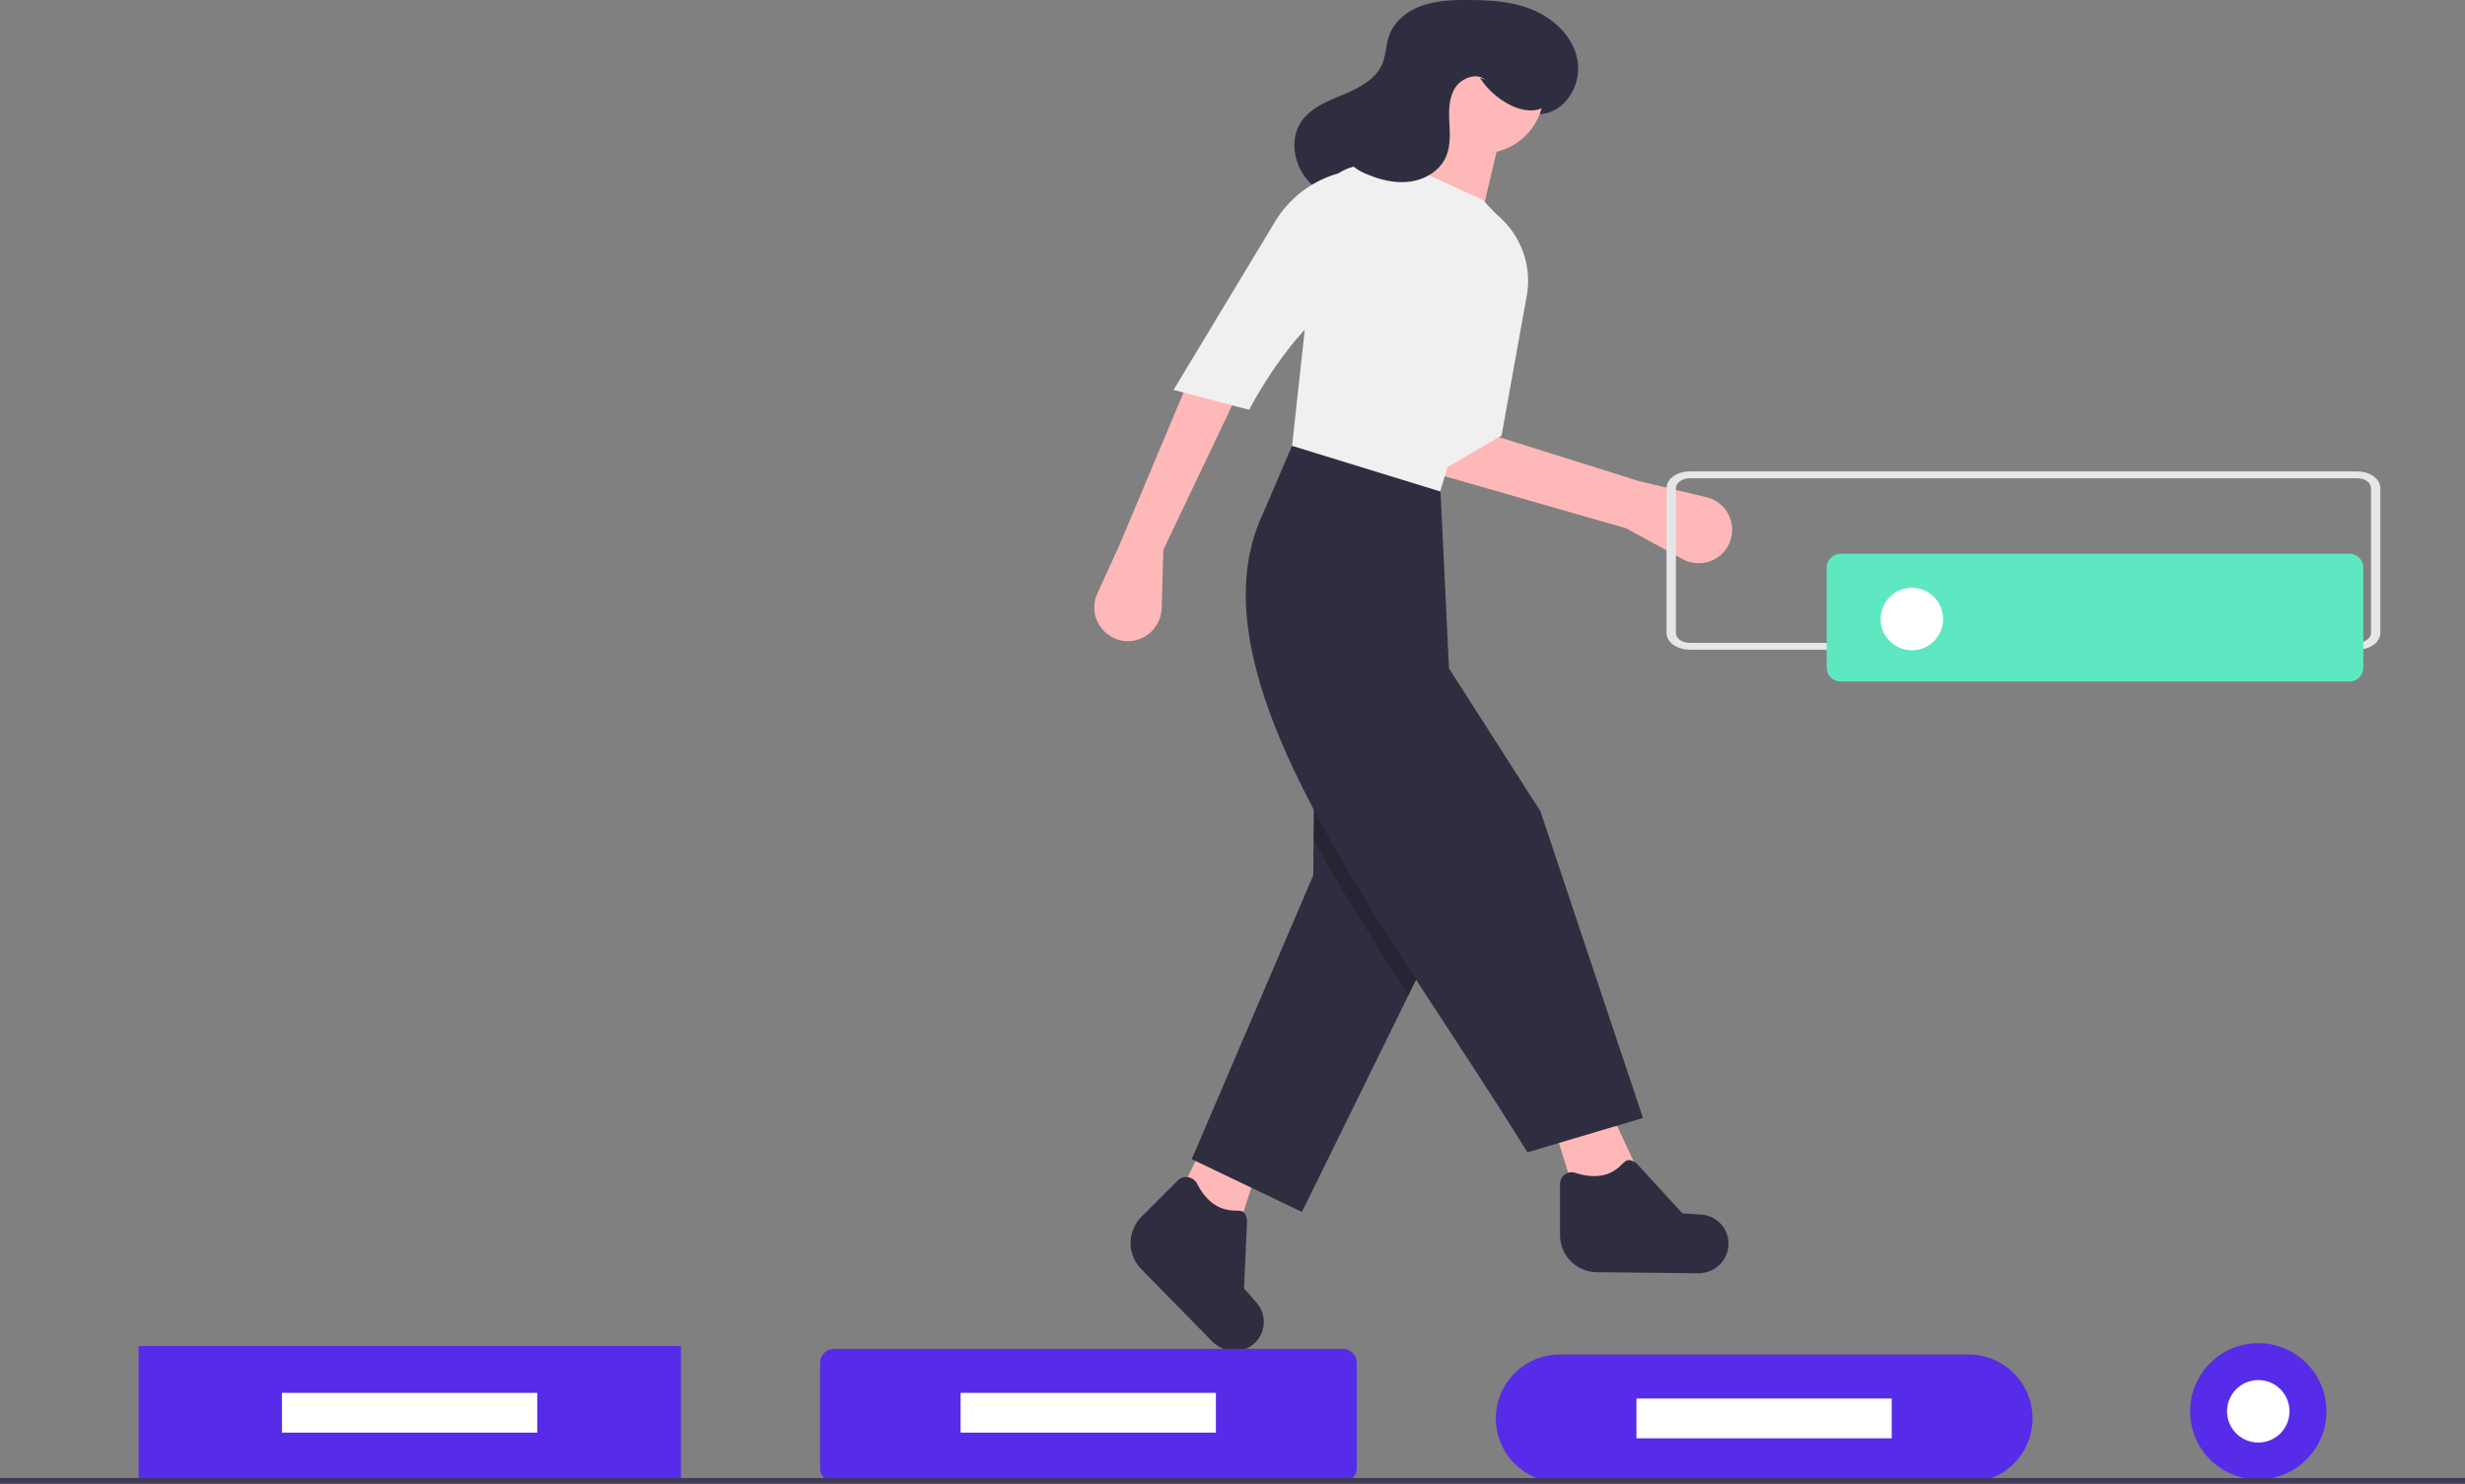
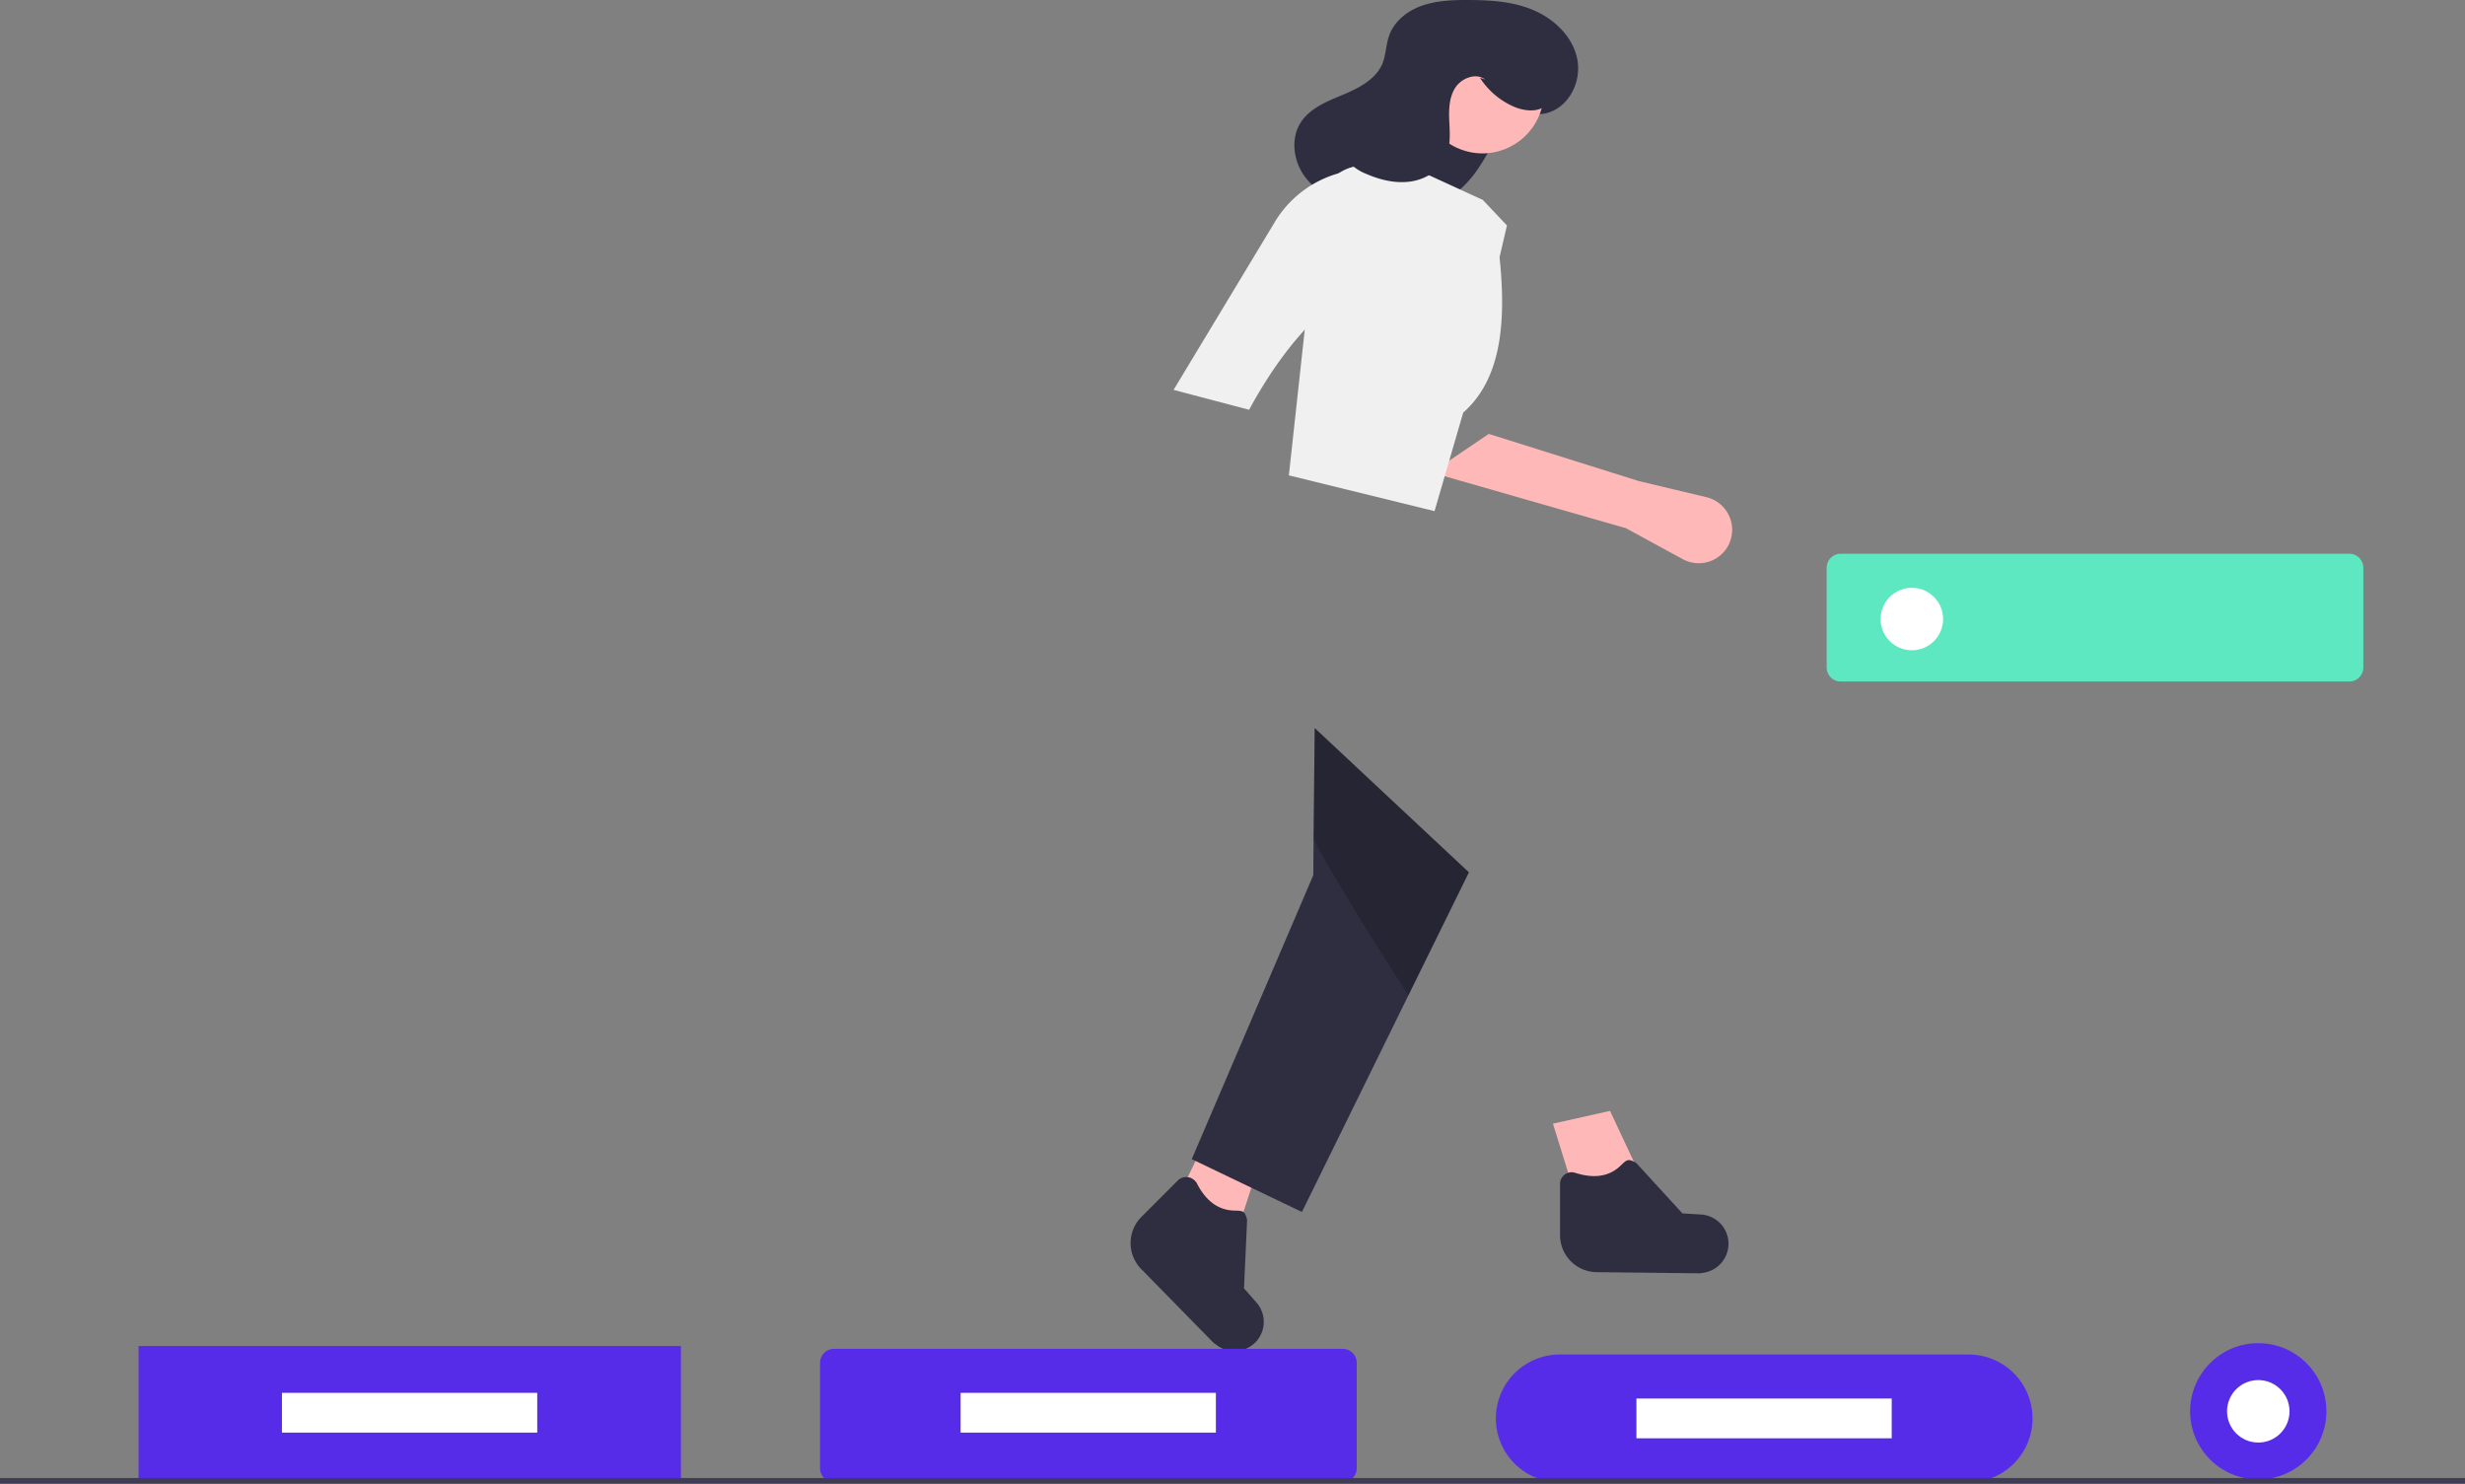
<svg xmlns="http://www.w3.org/2000/svg" id="etapes_validation_tunnel" width="868.1" height="522.5" viewBox="0 0 868.1 522.5">
  <rect x="0" y="0" width="868.1" height="522.5" fill="#808080" stroke="none" />
  <path id="Tracé_13146" data-name="Tracé 13146" d="M496.8,73.1A20.609,20.609,0,0,0,511,69.3a39.241,39.241,0,0,0,10.2-10.9,73.005,73.005,0,0,0,10-23.1,13.531,13.531,0,0,0,13.2,4.6C552.3,38.1,557,29,555.5,21s-8-14.2-15.4-17.4S524.3,0,516.2,0c-5.3,0-10.7.3-15.7,2.1s-9.6,5.5-11.3,10.5c-1.1,3.1-1.1,6.6-2.3,9.7-2.3,5.6-8.3,8.7-13.8,11s-11.7,4.7-15,9.8c-3.7,5.7-2.6,13.7,1.5,19.2s10.7,8.6,17.4,10,13.6,1,20.4.7" fill="#2f2e41" />
  <path id="Tracé_13147" data-name="Tracé 13147" d="M435.8,433.3l-22-9.5,11.9-24.6,17.8,10.4Z" fill="#feb8b8" />
  <path id="Tracé_13148" data-name="Tracé 13148" d="M517.3,307.2,496,350.5l-37.5,76.3-38.8-18.6,42.8-100,.1-12.6.4-39.2Z" fill="#2f2e41" />
  <path id="Tracé_13149" data-name="Tracé 13149" d="M577.6,413.8l-22.6,8-8.1-26.1,20.1-4.5Z" fill="#feb8b8" />
  <path id="Tracé_13150" data-name="Tracé 13150" d="M572.6,186l-68.4-19.6,20.1-13.6,52.8,16.6,23.9,5.7a11.811,11.811,0,0,1,8.7,14.2,17.238,17.238,0,0,1-.7,2.1h0a11.793,11.793,0,0,1-15.6,5.9,5.941,5.941,0,0,1-.8-.4Z" fill="#feb8b8" />
-   <path id="Tracé_13151" data-name="Tracé 13151" d="M528.8,153.4l-27.7,16.1c-2.4-20.1,9.6-55.9,24.6-95h0a30.229,30.229,0,0,1,12.2,28.4Z" fill="#f0f0f0" />
-   <path id="Tracé_13152" data-name="Tracé 13152" d="M409.7,193.6l-.6,20.6a12,12,0,0,1-12.2,11.6,12.589,12.589,0,0,1-2.7-.4h0a11.933,11.933,0,0,1-8.4-14.6,14.578,14.578,0,0,1,.7-1.9l7.7-16.9,24.1-57.3,16.6,6Z" fill="#feb8b8" />
  <circle id="Ellipse_1849" data-name="Ellipse 1849" cx="21.6" cy="21.6" r="21.6" transform="translate(496.206 48.633) rotate(-77.067)" fill="#feb8b8" />
-   <path id="Tracé_13153" data-name="Tracé 13153" d="M521.3,77.9l-25.1-12,12.5-28.2,21.1,4Z" fill="#feb8b8" />
  <path id="Tracé_13154" data-name="Tracé 13154" d="M505.2,180l-51.3-12.6L464.2,73a16.531,16.531,0,0,1,18-14.7l16.9,1.5,23.1,10.6,8.5,9-2.6,11.2c2.4,23,.6,42.9-12.8,54.7Z" fill="#f0f0f0" />
  <path id="Tracé_13155" data-name="Tracé 13155" d="M439.9,144.3l-26.6-7L449,78.1a38.287,38.287,0,0,1,36.7-18.3h0L472,104.6C459.5,114.1,448.9,127.7,439.9,144.3Z" fill="#f0f0f0" />
  <path id="Tracé_13156" data-name="Tracé 13156" d="M517.3,307.2,496,350.5c-12-18.6-23.6-37-33.4-54.9l.4-39.2Z" opacity="0.2" />
-   <path id="Tracé_13157" data-name="Tracé 13157" d="M578.6,393.7l-40.7,12.1c-49.6-80.5-120.6-167.3-93-225.2L455,157l52.3,16.1,3,62.3,32.2,50.3Z" fill="#2f2e41" />
  <path id="Tracé_13158" data-name="Tracé 13158" d="M598.6,448.4l-36.2-.4a13.038,13.038,0,0,1-13-13V417a4.14,4.14,0,0,1,4.1-4.2,5.019,5.019,0,0,1,1.2.2c6.5,2.1,11.9,1.4,15.9-2.4,2.4-2.3,2.7-2.7,5.6-1.1l16.3,17.8,6.6.4a10.311,10.311,0,0,1,9.6,9.5h0a10.38,10.38,0,0,1-9.5,11.1C599.1,448.4,598.9,448.4,598.6,448.4Z" fill="#2f2e41" />
  <path id="Tracé_13159" data-name="Tracé 13159" d="M427.2,472.7l-25.3-25.8a13.068,13.068,0,0,1,.1-18.4l12.8-12.8a4.226,4.226,0,0,1,5.9,0,3.915,3.915,0,0,1,.8,1c3.1,6.1,7.4,9.4,13,9.6,3.3.1,3.8,0,4.7,3.2l-1.1,24.2,4.4,5a10.324,10.324,0,0,1,.1,13.5h0a10.4,10.4,0,0,1-14.6,1.1A2.762,2.762,0,0,1,427.2,472.7Z" fill="#2f2e41" />
  <path id="Tracé_13160" data-name="Tracé 13160" d="M521.2,27.4a27,27,0,0,0,12.5,10.4c3.7,1.4,8.3,1.8,11.1-1,2-2,2.4-5.2,2.1-8-.9-8.9-7.5-16.6-15.8-19.9s-17.8-2.6-26,.8c-7.8,3.2-15.2,9.7-15.6,18-.2,4.3,1.3,9-1,12.7-1.7,2.7-5.1,3.8-8.1,5.1s-6.2,3.1-6.8,6.3a7.033,7.033,0,0,0,2.1,6,17.091,17.091,0,0,0,5.6,3.5c4.9,2.1,10.3,3.4,15.6,2.6s10.4-4,12.4-8.9c1.6-3.8,1.3-8.1,1.1-12.2s-.1-8.5,2.1-11.9,7.3-5.4,10.5-2.9" fill="#2f2e41" />
-   <path id="bbf193c3-6405-4759-aee5-c52abd162bd5" d="M830,228.8H595.2c-4.6,0-8.3-2.6-8.3-5.9v-51c0-3.3,3.7-5.9,8.3-5.9H830c4.6,0,8.3,2.6,8.3,5.9v51C838.3,226.2,834.6,228.8,830,228.8ZM595.2,168.4c-2.7,0-5,1.6-5,3.5v51c0,2,2.2,3.5,5,3.5H830c2.7,0,5-1.6,5-3.5v-51c0-2-2.2-3.5-5-3.5Z" fill="#e6e6e6" />
  <path id="Tracé_13161" data-name="Tracé 13161" d="M648.3,195a4.951,4.951,0,0,0-5,5v35a4.951,4.951,0,0,0,5,5h179a4.951,4.951,0,0,0,5-5V200a4.951,4.951,0,0,0-5-5Z" fill="#5de8c1" />
  <circle id="Ellipse_1850" data-name="Ellipse 1850" cx="11" cy="11" r="11" transform="translate(662.3 207)" fill="#fff" />
  <rect id="Rectangle_2939" data-name="Rectangle 2939" width="191" height="47" transform="translate(48.8 474)" fill="#572ce8" />
  <path id="Tracé_13162" data-name="Tracé 13162" d="M293.8,475a4.951,4.951,0,0,0-5,5v37a4.951,4.951,0,0,0,5,5h179a4.951,4.951,0,0,0,5-5V480a4.951,4.951,0,0,0-5-5Z" fill="#572ce8" />
  <path id="Tracé_13163" data-name="Tracé 13163" d="M549.3,477a22.5,22.5,0,0,0,0,45h144a22.5,22.5,0,0,0,0-45Z" fill="#572ce8" />
  <circle id="Ellipse_1851" data-name="Ellipse 1851" cx="24" cy="24" r="24" transform="translate(771.3 473)" fill="#572ce8" />
  <circle id="Ellipse_1852" data-name="Ellipse 1852" cx="11" cy="11" r="11" transform="translate(784.3 486)" fill="#fff" />
  <rect id="Rectangle_2940" data-name="Rectangle 2940" width="868.1" height="2" transform="translate(0 520.5)" fill="#3f3d56" />
  <rect id="Rectangle_2941" data-name="Rectangle 2941" width="89.9" height="14" transform="translate(99.3 490.5)" fill="#fff" />
  <rect id="Rectangle_2942" data-name="Rectangle 2942" width="89.9" height="14" transform="translate(338.3 490.5)" fill="#fff" />
  <rect id="Rectangle_2943" data-name="Rectangle 2943" width="89.9" height="14" transform="translate(576.3 492.5)" fill="#fff" />
</svg>